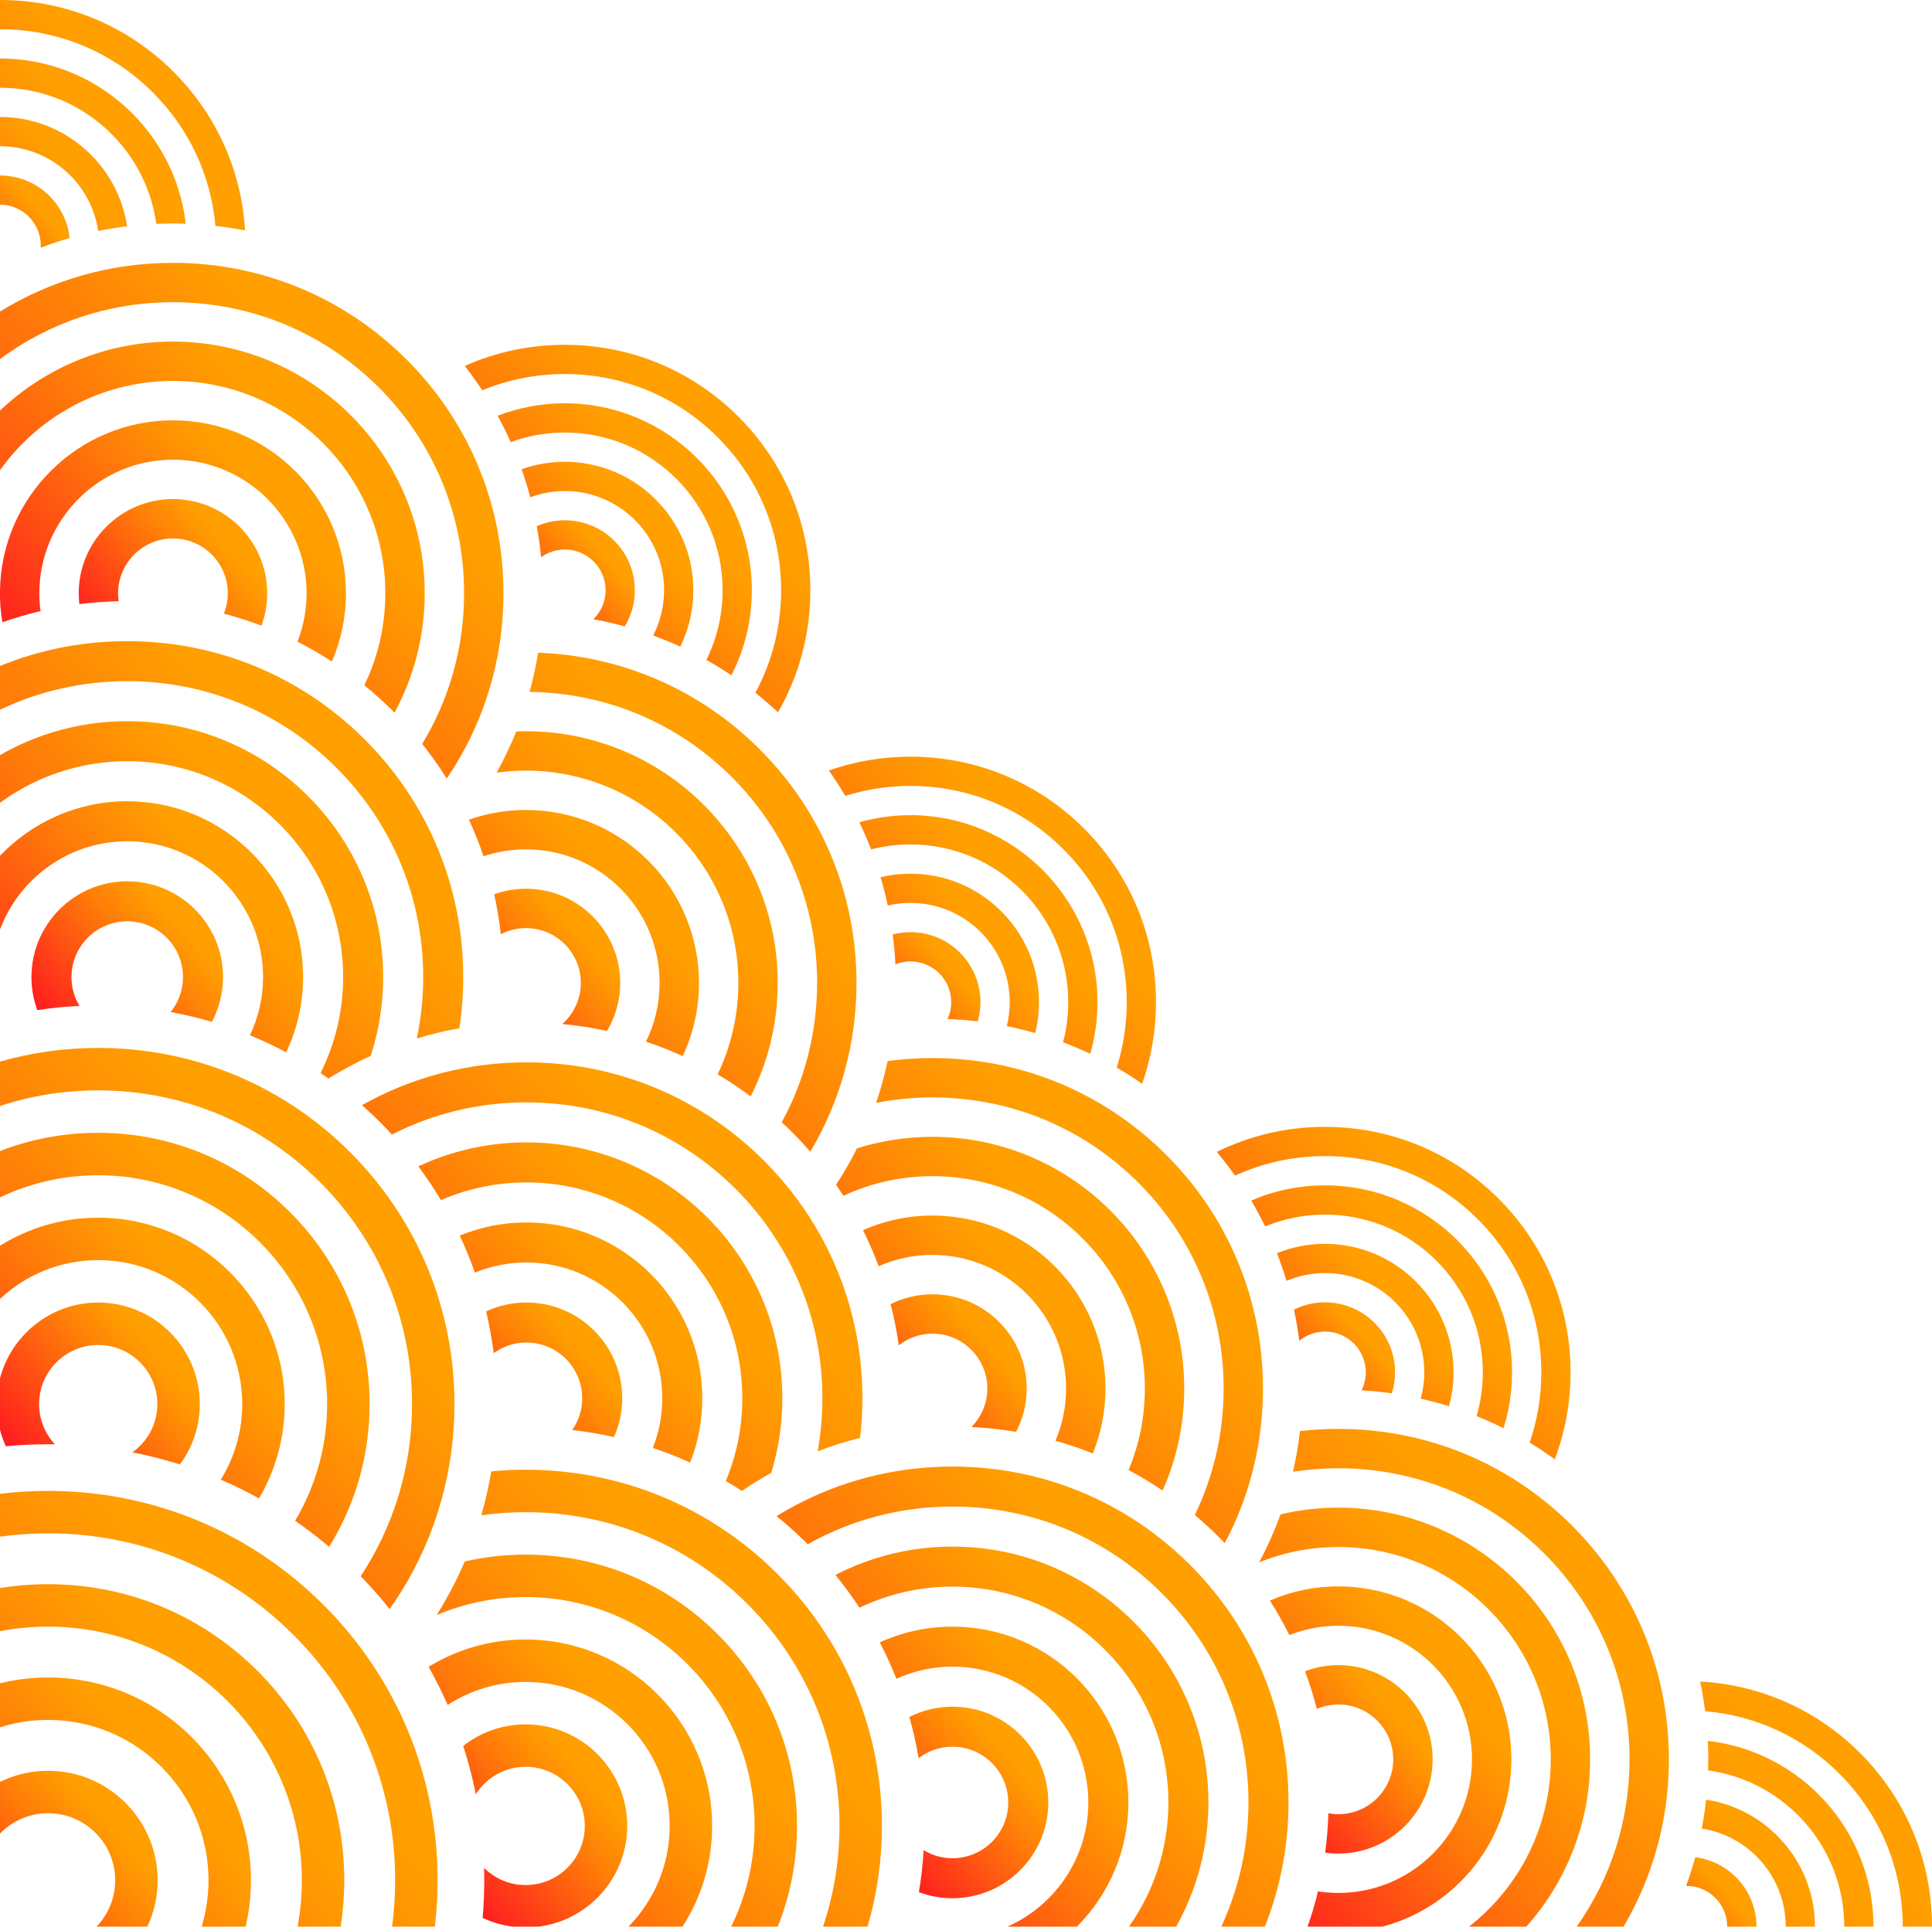
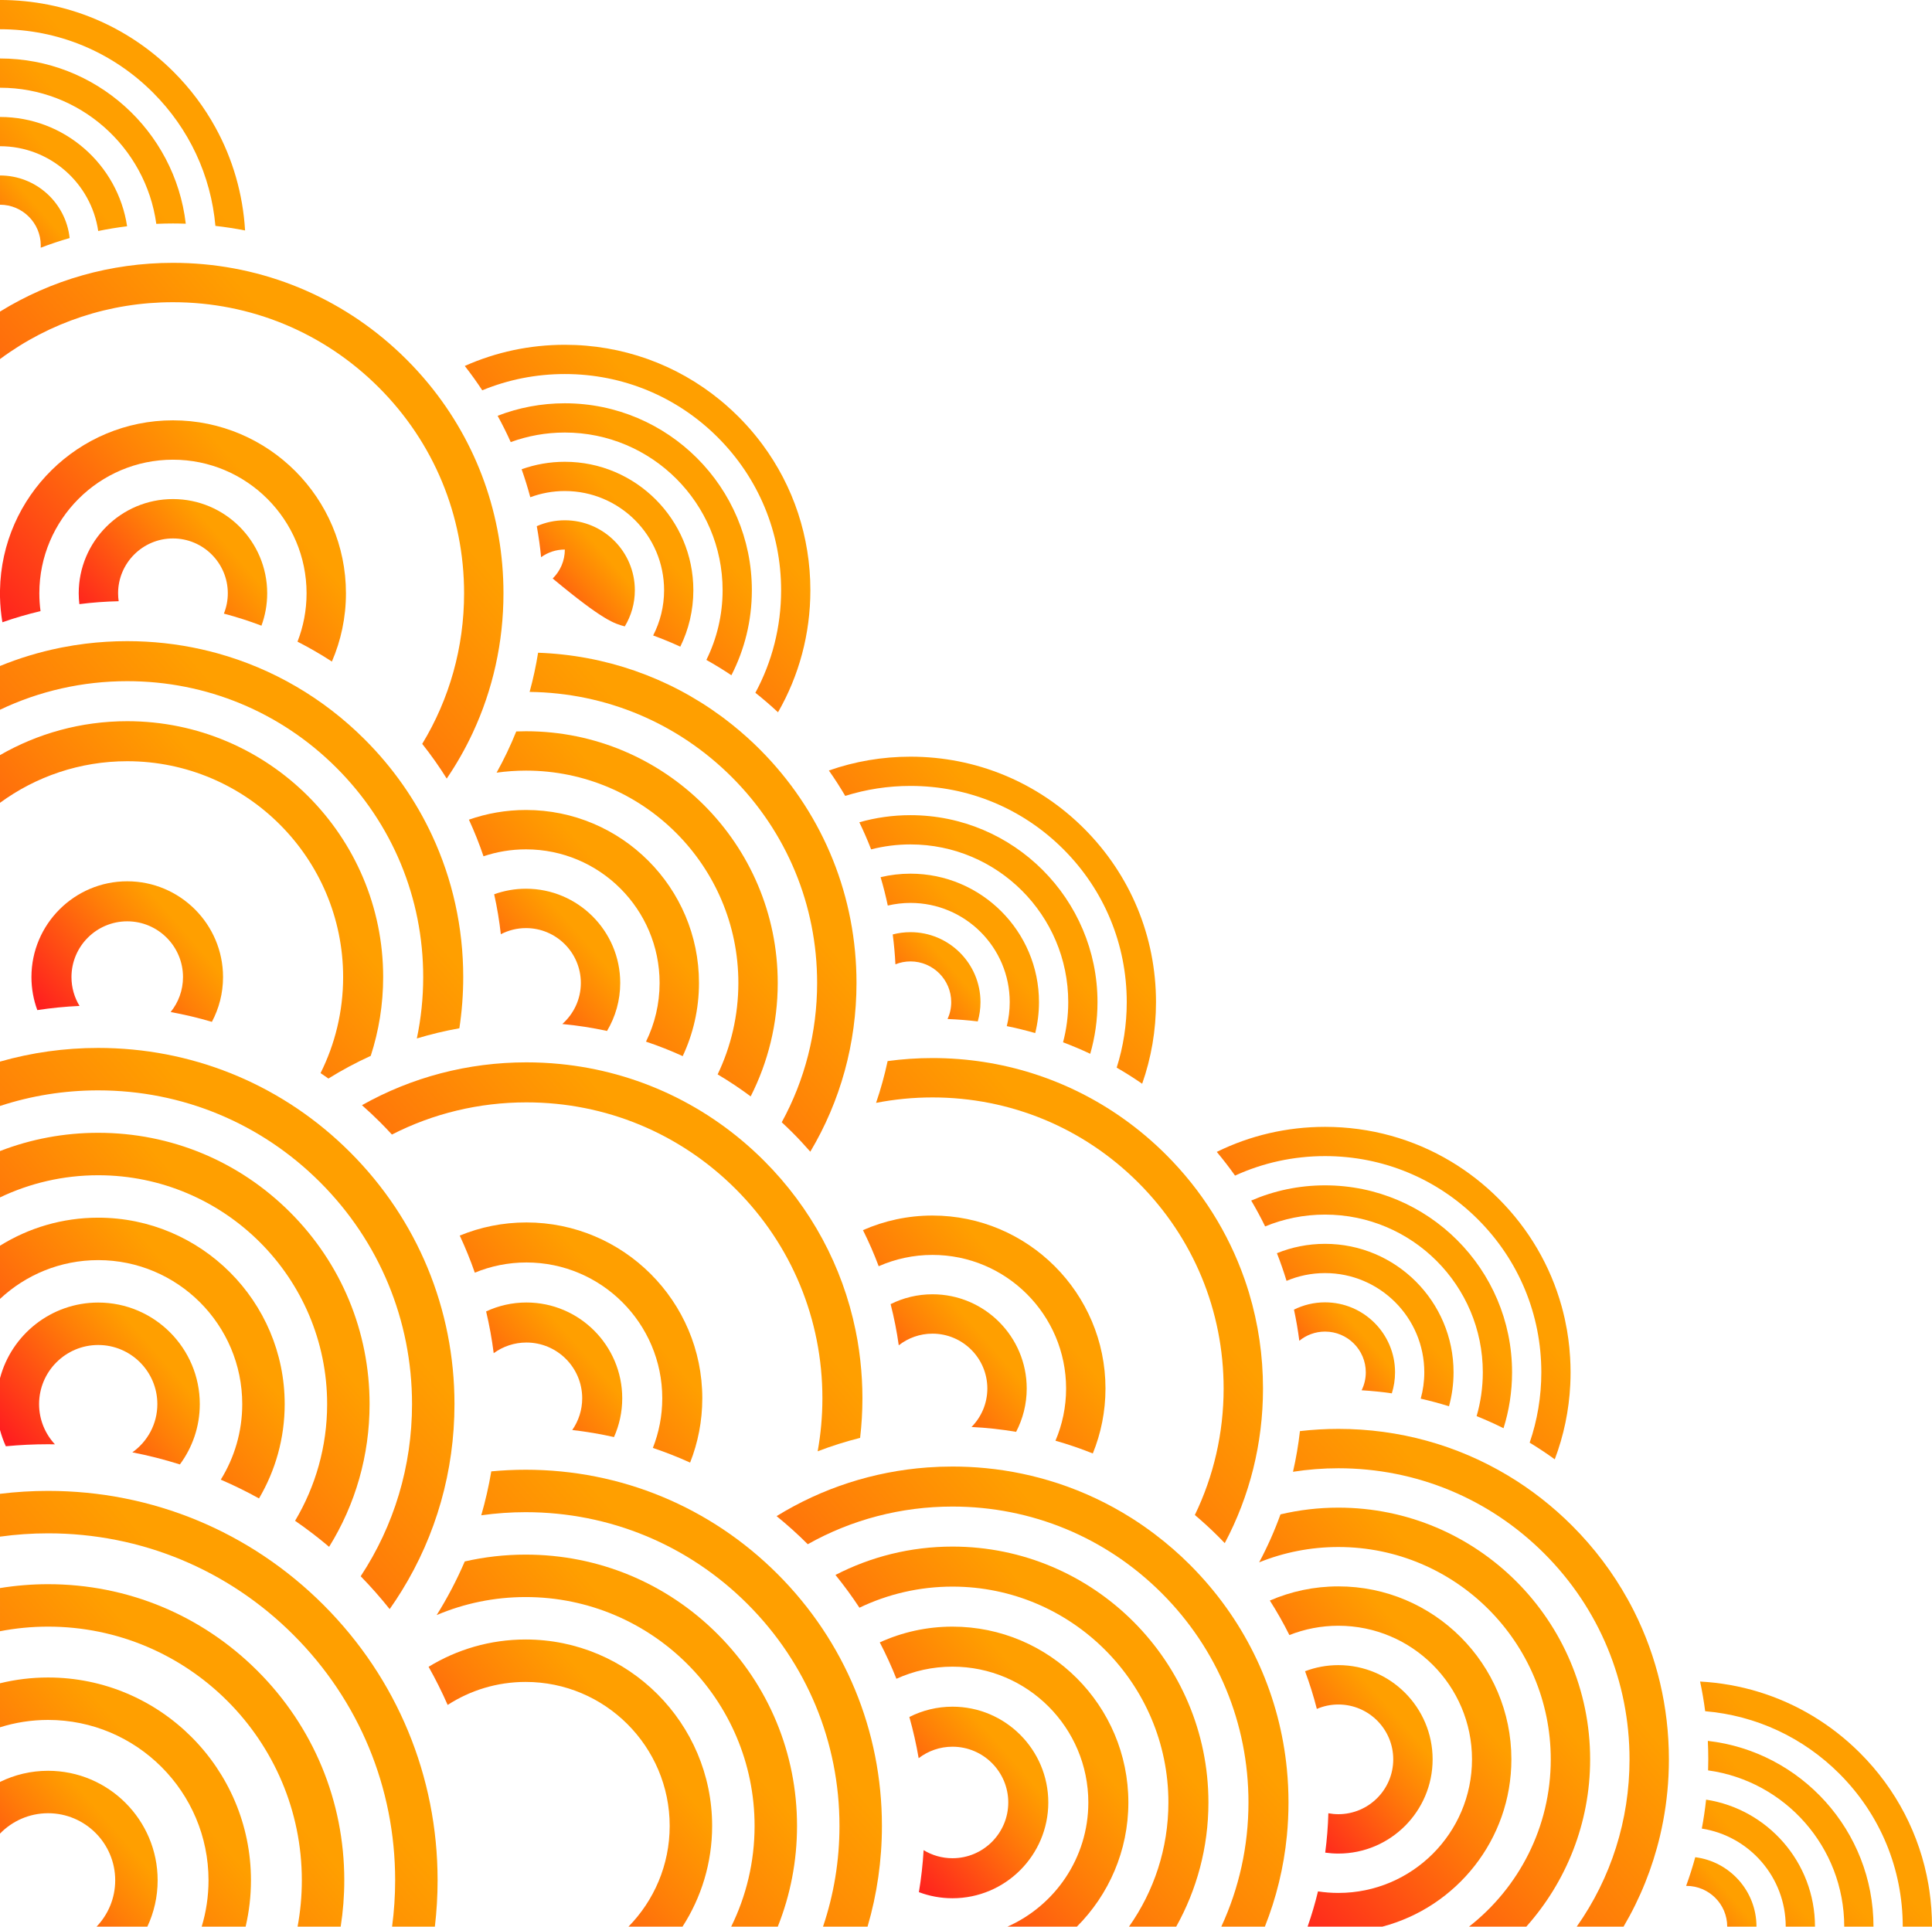
<svg xmlns="http://www.w3.org/2000/svg" xmlns:xlink="http://www.w3.org/1999/xlink" height="1994.8" preserveAspectRatio="xMidYMid meet" version="1.0" viewBox="-0.0 2.6 2000.0 1994.8" width="2000.0" zoomAndPan="magnify">
  <g>
    <g>
      <linearGradient gradientUnits="userSpaceOnUse" id="a" x1="391.859" x2="775.531" xlink:actuate="onLoad" xlink:show="other" xlink:type="simple" y1="779.344" y2="445.822">
        <stop offset=".053" stop-color="#ff1f1f" />
        <stop offset=".12" stop-color="#ff2a1c" />
        <stop offset=".645" stop-color="#ff7e08" />
        <stop offset=".884" stop-color="#ff9f00" />
      </linearGradient>
      <path d="M584.721,389.876c59.803,0,116.026,23.288,158.313,65.575 c42.287,42.287,65.575,98.51,65.575,158.313c0,37.664-9.245,73.905-26.649,106.142c8.038,6.379,15.854,13.109,23.433,20.177 c21.851-38.031,33.5-81.278,33.5-126.319c0,0,0,0,0,0c0-55.162-17.454-107.641-49.748-151.131 c-2.484-3.345-5.056-6.638-7.715-9.874c-5.317-6.472-10.981-12.72-16.982-18.721c-4.5-4.501-9.14-8.812-13.909-12.929 c-1.589-1.373-3.194-2.723-4.812-4.053c-45.306-37.221-101.6-57.463-161.005-57.463c-36.287,0-71.41,7.559-103.58,21.921 c6.398,8.178,12.42,16.59,18.095,25.196C525.987,395.667,554.909,389.876,584.721,389.876z" fill="url(#a)" />
      <linearGradient gradientUnits="userSpaceOnUse" id="b" x1="437.862" x2="729.962" xlink:actuate="onLoad" xlink:show="other" xlink:type="simple" y1="739.792" y2="485.874">
        <stop offset=".053" stop-color="#ff1f1f" />
        <stop offset=".12" stop-color="#ff2a1c" />
        <stop offset=".645" stop-color="#ff7e08" />
        <stop offset=".884" stop-color="#ff9f00" />
      </linearGradient>
      <path d="M584.721,420.16 c-24.517,0-47.978,4.592-69.585,12.943c4.887,8.907,9.418,17.989,13.564,27.24c17.48-6.403,36.35-9.899,56.021-9.899 c90.055,0,163.32,73.265,163.32,163.321c0,25.867-6.054,50.343-16.805,72.101c8.823,4.943,17.47,10.235,25.911,15.894 c13.535-26.416,21.178-56.33,21.178-87.995C778.325,507.01,691.474,420.16,584.721,420.16z" fill="url(#b)" />
      <linearGradient gradientUnits="userSpaceOnUse" id="c" x1="483.891" x2="684.61" xlink:actuate="onLoad" xlink:show="other" xlink:type="simple" y1="700.463" y2="525.981">
        <stop offset=".053" stop-color="#ff1f1f" />
        <stop offset=".12" stop-color="#ff2a1c" />
        <stop offset=".645" stop-color="#ff7e08" />
        <stop offset=".884" stop-color="#ff9f00" />
      </linearGradient>
      <path d="M704.245,672.141 c8.648-17.635,13.513-37.448,13.513-58.378c0-73.357-59.68-133.037-133.037-133.037c-15.69,0-30.75,2.738-44.739,7.748 c3.378,9.517,6.362,19.182,8.976,28.966c11.144-4.151,23.191-6.431,35.763-6.431c56.659,0,102.753,46.095,102.753,102.754 c0,16.854-4.105,32.758-11.328,46.808C685.666,664.048,695.037,667.911,704.245,672.141z" fill="url(#c)" />
      <linearGradient gradientUnits="userSpaceOnUse" id="d" x1="529.981" x2="639.32" xlink:actuate="onLoad" xlink:show="other" xlink:type="simple" y1="661.205" y2="566.158">
        <stop offset=".053" stop-color="#ff1f1f" />
        <stop offset=".12" stop-color="#ff2a1c" />
        <stop offset=".645" stop-color="#ff7e08" />
        <stop offset=".884" stop-color="#ff9f00" />
      </linearGradient>
-       <path d="M646.773,651.161 c6.609-10.925,10.419-23.724,10.419-37.397c0-39.96-32.51-72.47-72.471-72.47c-10.327,0-20.148,2.186-29.047,6.096 c1.932,10.595,3.441,21.302,4.482,32.11c6.924-4.979,15.405-7.923,24.565-7.923c23.262,0,42.187,18.925,42.187,42.187 c0,11.727-4.814,22.349-12.565,30.002C625.286,645.771,636.107,648.224,646.773,651.161z" fill="url(#d)" />
+       <path d="M646.773,651.161 c6.609-10.925,10.419-23.724,10.419-37.397c0-39.96-32.51-72.47-72.471-72.47c-10.327,0-20.148,2.186-29.047,6.096 c1.932,10.595,3.441,21.302,4.482,32.11c6.924-4.979,15.405-7.923,24.565-7.923c0,11.727-4.814,22.349-12.565,30.002C625.286,645.771,636.107,648.224,646.773,651.161z" fill="url(#d)" />
      <linearGradient gradientUnits="userSpaceOnUse" id="e" x1="-203.991" x2="179.678" xlink:actuate="onLoad" xlink:show="other" xlink:type="simple" y1="409.497" y2="75.979">
        <stop offset=".053" stop-color="#ff1f1f" />
        <stop offset=".12" stop-color="#ff2a1c" />
        <stop offset=".645" stop-color="#ff7e08" />
        <stop offset=".884" stop-color="#ff9f00" />
      </linearGradient>
      <path d="M0.023,32.861 c59.802,0,116.025,23.288,158.312,65.575c37.473,37.473,60.011,85.893,64.66,138.047c10.336,1.174,20.584,2.741,30.715,4.733 c-2.268-37.87-12.812-74.158-30.765-106.77c-11.462-20.821-25.925-40.151-43.197-57.423C131.742,29.016,67.914,2.578,0.023,2.578 c-0.007,0-0.016,0-0.023,0v30.283C0.007,32.861,0.016,32.861,0.023,32.861z" fill="url(#e)" />
      <linearGradient gradientUnits="userSpaceOnUse" id="f" x1="-158.149" x2="133.937" xlink:actuate="onLoad" xlink:show="other" xlink:type="simple" y1="369.75" y2="115.843">
        <stop offset=".053" stop-color="#ff1f1f" />
        <stop offset=".12" stop-color="#ff2a1c" />
        <stop offset=".645" stop-color="#ff7e08" />
        <stop offset=".884" stop-color="#ff9f00" />
      </linearGradient>
      <path d="M0.023,93.427 c82.465,0,150.84,61.44,161.781,140.946c5.726-0.252,11.472-0.397,17.24-0.397c4.436,0,8.855,0.102,13.266,0.252 C181.116,138.047,99.159,63.144,0.023,63.144c-0.007,0-0.016,0-0.023,0v30.283C0.007,93.428,0.016,93.427,0.023,93.427z" fill="url(#f)" />
      <linearGradient gradientUnits="userSpaceOnUse" id="g" x1="-109.88" x2="90.831" xlink:actuate="onLoad" xlink:show="other" xlink:type="simple" y1="332.997" y2="158.522">
        <stop offset=".053" stop-color="#ff1f1f" />
        <stop offset=".12" stop-color="#ff2a1c" />
        <stop offset=".645" stop-color="#ff7e08" />
        <stop offset=".884" stop-color="#ff9f00" />
      </linearGradient>
      <path d="M0.023,153.995 c51.571,0,94.376,38.193,101.65,87.776c9.867-2.014,19.836-3.662,29.901-4.899c-9.623-63.963-64.948-113.16-131.552-113.16 c-0.007,0-0.016,0-0.023,0v30.284C0.007,153.995,0.016,153.995,0.023,153.995z" fill="url(#g)" />
      <linearGradient gradientUnits="userSpaceOnUse" id="h" x1="-58.974" x2="50.349" xlink:actuate="onLoad" xlink:show="other" xlink:type="simple" y1="299.267" y2="204.234">
        <stop offset=".053" stop-color="#ff1f1f" />
        <stop offset=".12" stop-color="#ff2a1c" />
        <stop offset=".645" stop-color="#ff7e08" />
        <stop offset=".884" stop-color="#ff9f00" />
      </linearGradient>
      <path d="M0.023,214.561 c23.262,0,42.186,18.925,42.186,42.187c0,0.782-0.026,1.559-0.067,2.331c9.824-3.755,19.814-7.085,29.94-10.014 c-3.85-36.361-34.695-64.787-72.059-64.787c-0.007,0-0.016,0.001-0.023,0.001v30.283C0.007,214.562,0.016,214.561,0.023,214.561z" fill="url(#h)" />
      <linearGradient gradientUnits="userSpaceOnUse" id="i" x1="745.657" x2="1129.33" xlink:actuate="onLoad" xlink:show="other" xlink:type="simple" y1="1201.205" y2="867.683">
        <stop offset=".053" stop-color="#ff1f1f" />
        <stop offset=".12" stop-color="#ff2a1c" />
        <stop offset=".645" stop-color="#ff7e08" />
        <stop offset=".884" stop-color="#ff9f00" />
      </linearGradient>
      <path d="M942.519,816.339 c59.802,0,116.026,23.288,158.313,65.575c42.287,42.287,65.575,98.51,65.575,158.313c0,23.354-3.567,46.156-10.415,67.802 c8.994,5.182,17.79,10.746,26.375,16.678c9.411-26.783,14.323-55.253,14.323-84.48c0-67.891-26.438-131.719-74.445-179.726 c-48.007-48.006-111.835-74.445-179.726-74.445c-29.223,0-57.688,4.911-84.468,14.319c6.026,8.551,11.657,17.33,16.931,26.295 C896.549,819.877,919.261,816.339,942.519,816.339z" fill="url(#i)" />
      <linearGradient gradientUnits="userSpaceOnUse" id="j" x1="792.251" x2="1084.351" xlink:actuate="onLoad" xlink:show="other" xlink:type="simple" y1="1162.332" y2="908.414">
        <stop offset=".053" stop-color="#ff1f1f" />
        <stop offset=".12" stop-color="#ff2a1c" />
        <stop offset=".645" stop-color="#ff7e08" />
        <stop offset=".884" stop-color="#ff9f00" />
      </linearGradient>
      <path d="M1128.611,1093.686 c4.887-16.987,7.512-34.923,7.512-53.461c0-106.754-86.851-193.604-193.604-193.604c-18.347,0-36.106,2.565-52.938,7.356 c4.441,9.194,8.525,18.551,12.205,28.069c13.026-3.356,26.674-5.142,40.732-5.142c90.055,0,163.32,73.265,163.32,163.321 c0,14.36-1.871,28.29-5.367,41.567C1110.006,1085.383,1119.397,1089.337,1128.611,1093.686z" fill="url(#j)" />
      <linearGradient gradientUnits="userSpaceOnUse" id="k" x1="839.185" x2="1039.904" xlink:actuate="onLoad" xlink:show="other" xlink:type="simple" y1="1124.045" y2="949.563">
        <stop offset=".053" stop-color="#ff1f1f" />
        <stop offset=".12" stop-color="#ff2a1c" />
        <stop offset=".645" stop-color="#ff7e08" />
        <stop offset=".884" stop-color="#ff9f00" />
      </linearGradient>
      <path d="M1071.651,1072.245 c2.544-10.26,3.905-20.983,3.905-32.019c0-73.357-59.68-133.037-133.037-133.037c-10.646,0-21.002,1.265-30.932,3.639 c2.87,9.67,5.351,19.472,7.451,29.384c7.547-1.772,15.401-2.739,23.481-2.739c56.659,0,102.753,46.095,102.753,102.754 c0,8.553-1.067,16.859-3.046,24.808C1052.151,1067.048,1061.963,1069.461,1071.651,1072.245z" fill="url(#k)" />
      <linearGradient gradientUnits="userSpaceOnUse" id="l" x1="886.467" x2="995.806" xlink:actuate="onLoad" xlink:show="other" xlink:type="simple" y1="1086.159" y2="991.112">
        <stop offset=".053" stop-color="#ff1f1f" />
        <stop offset=".12" stop-color="#ff2a1c" />
        <stop offset=".645" stop-color="#ff7e08" />
        <stop offset=".884" stop-color="#ff9f00" />
      </linearGradient>
      <path d="M1012.178,1060.163 c1.817-6.339,2.811-13.022,2.811-19.938c0-39.96-32.51-72.47-72.47-72.47c-6.347,0-12.503,0.826-18.372,2.366 c1.33,10.218,2.276,20.525,2.789,30.914c4.825-1.925,10.08-2.996,15.584-2.996c23.262,0,42.186,18.925,42.186,42.187 c0,6.221-1.365,12.125-3.792,17.447C991.416,1058.091,1001.846,1058.91,1012.178,1060.163z" fill="url(#l)" />
      <linearGradient gradientUnits="userSpaceOnUse" id="m" x1="1548.937" x2="1932.574" xlink:actuate="onLoad" xlink:show="other" xlink:type="simple" y1="2158.296" y2="1824.806">
        <stop offset=".053" stop-color="#ff1f1f" />
        <stop offset=".12" stop-color="#ff2a1c" />
        <stop offset=".645" stop-color="#ff7e08" />
        <stop offset=".884" stop-color="#ff9f00" />
      </linearGradient>
      <path d="M2000,1997.422 C2000,1997.422,2000,1997.422,2000,1997.422c0-12.73-0.929-25.316-2.756-37.683c-0.304-2.061-0.634-4.116-0.988-6.164 c-8.855-51.211-33.196-98.373-70.702-135.879c-15.002-15.002-31.549-27.898-49.282-38.538 c-35.064-21.04-74.769-33.251-116.335-35.51c2.159,10.132,3.916,20.379,5.252,30.725c52.499,4.468,101.262,27.048,138.951,64.738 c42.287,42.287,65.576,98.51,65.576,158.312c0,0,0,0,0,0L2000,1997.422C2000,1997.422,2000,1997.422,2000,1997.422z" fill="url(#m)" />
      <linearGradient gradientUnits="userSpaceOnUse" id="n" x1="1598.587" x2="1890.686" xlink:actuate="onLoad" xlink:show="other" xlink:type="simple" y1="2123.009" y2="1869.091">
        <stop offset=".053" stop-color="#ff1f1f" />
        <stop offset=".12" stop-color="#ff2a1c" />
        <stop offset=".645" stop-color="#ff7e08" />
        <stop offset=".884" stop-color="#ff9f00" />
      </linearGradient>
      <path d="M1939.433,1997.422 c0-99.277-75.115-181.326-171.495-192.334c0.31,6.347,0.466,12.722,0.466,19.121c0,3.821-0.073,7.631-0.184,11.434 c79.498,10.949,140.929,79.319,140.929,161.779c0,0,0,0,0,0L1939.433,1997.422 C1939.433,1997.422,1939.433,1997.422,1939.433,1997.422z" fill="url(#n)" />
      <linearGradient gradientUnits="userSpaceOnUse" id="o" x1="1645.92" x2="1846.639" xlink:actuate="onLoad" xlink:show="other" xlink:type="simple" y1="2085.181" y2="1910.699">
        <stop offset=".053" stop-color="#ff1f1f" />
        <stop offset=".12" stop-color="#ff2a1c" />
        <stop offset=".645" stop-color="#ff7e08" />
        <stop offset=".884" stop-color="#ff9f00" />
      </linearGradient>
      <path d="M1878.866,1997.422 c0-66.451-48.973-121.678-112.722-131.487c-1.086,10.082-2.563,20.076-4.427,29.967c49.141,7.661,86.865,50.265,86.865,101.521 c0,0,0,0,0,0L1878.866,1997.422C1878.866,1997.422,1878.866,1997.422,1878.866,1997.422z" fill="url(#o)" />
      <linearGradient gradientUnits="userSpaceOnUse" id="p" x1="1690.916" x2="1800.255" xlink:actuate="onLoad" xlink:show="other" xlink:type="simple" y1="2044.665" y2="1949.618">
        <stop offset=".053" stop-color="#ff1f1f" />
        <stop offset=".12" stop-color="#ff2a1c" />
        <stop offset=".645" stop-color="#ff7e08" />
        <stop offset=".884" stop-color="#ff9f00" />
      </linearGradient>
      <path d="M1818.299,1997.422 c0-36.882-27.701-67.395-63.386-71.881c-2.738,10.041-5.887,19.947-9.431,29.703c0.116-0.001,0.231-0.009,0.347-0.009 c23.261,0,42.186,18.925,42.186,42.187c0,0,0,0,0,0L1818.299,1997.422C1818.299,1997.422,1818.299,1997.422,1818.299,1997.422z" fill="url(#p)" />
      <linearGradient gradientUnits="userSpaceOnUse" id="q" x1="1172.692" x2="1556.364" xlink:actuate="onLoad" xlink:show="other" xlink:type="simple" y1="1582.035" y2="1248.514">
        <stop offset=".053" stop-color="#ff1f1f" />
        <stop offset=".12" stop-color="#ff2a1c" />
        <stop offset=".645" stop-color="#ff7e08" />
        <stop offset=".884" stop-color="#ff9f00" />
      </linearGradient>
      <path d="M1371.68,1199.615 c59.803,0,116.025,23.288,158.313,65.575c42.286,42.286,65.575,98.51,65.575,158.312c0,25.164-4.139,49.687-12.066,72.812 c8.869,5.378,17.533,11.141,25.984,17.262c9.285-24.545,14.748-50.586,16.057-77.394c0.205-4.209,0.309-8.436,0.309-12.679 c0,0,0,0,0,0c0-5.209-0.175-10.39-0.484-15.545c-0.202-3.376-0.456-6.742-0.789-10.091c-0.59-5.93-1.386-11.815-2.382-17.649 c-0.032-0.187-0.057-0.375-0.09-0.562c-0.594-3.433-1.273-6.844-2.005-10.239c-0.142-0.657-0.269-1.317-0.416-1.972 c-0.047-0.212-0.102-0.422-0.15-0.635c-0.868-3.827-1.816-7.63-2.859-11.403c-0.029-0.107-0.063-0.213-0.092-0.319 c-11.576-41.684-33.755-79.888-65.179-111.311c-15.001-15.002-31.549-27.898-49.282-38.538 c-39.013-23.41-83.768-35.906-130.443-35.906c-39.513,0-77.642,8.972-112.084,25.922c6.654,7.965,12.974,16.148,18.917,24.554 C1307.373,1206.589,1338.988,1199.615,1371.68,1199.615z" fill="url(#q)" />
      <linearGradient gradientUnits="userSpaceOnUse" id="r" x1="1219.238" x2="1511.337" xlink:actuate="onLoad" xlink:show="other" xlink:type="simple" y1="1543.107" y2="1289.189">
        <stop offset=".053" stop-color="#ff1f1f" />
        <stop offset=".12" stop-color="#ff2a1c" />
        <stop offset=".645" stop-color="#ff7e08" />
        <stop offset=".884" stop-color="#ff9f00" />
      </linearGradient>
      <path d="M1556.447,1481.375 c5.739-18.282,8.837-37.723,8.837-57.874c0-106.754-86.85-193.604-193.604-193.604c-27.134,0-52.978,5.621-76.442,15.744 c5.177,8.743,9.985,17.678,14.431,26.78c19.131-7.881,40.07-12.241,62.011-12.241c90.055,0,163.32,73.265,163.32,163.32 c0,15.729-2.241,30.943-6.411,45.346C1538.035,1472.65,1547.33,1476.819,1556.447,1481.375z" fill="url(#r)" />
      <linearGradient gradientUnits="userSpaceOnUse" id="s" x1="1266.379" x2="1467.098" xlink:actuate="onLoad" xlink:show="other" xlink:type="simple" y1="1505.058" y2="1330.575">
        <stop offset=".053" stop-color="#ff1f1f" />
        <stop offset=".12" stop-color="#ff2a1c" />
        <stop offset=".645" stop-color="#ff7e08" />
        <stop offset=".884" stop-color="#ff9f00" />
      </linearGradient>
      <path d="M1499.995,1458.651 c3.072-11.202,4.722-22.985,4.722-35.149c0-73.357-59.681-133.037-133.037-133.037c-17.605,0-34.419,3.446-49.813,9.685 c3.693,9.406,7.028,18.955,9.96,28.644c12.261-5.179,25.728-8.046,39.853-8.046c56.659,0,102.753,46.095,102.753,102.753 c0,9.443-1.306,18.581-3.703,27.273C1480.609,1453.009,1490.366,1455.647,1499.995,1458.651z" fill="url(#s)" />
      <linearGradient gradientUnits="userSpaceOnUse" id="t" x1="1314.28" x2="1423.619" xlink:actuate="onLoad" xlink:show="other" xlink:type="simple" y1="1467.884" y2="1372.837">
        <stop offset=".053" stop-color="#ff1f1f" />
        <stop offset=".12" stop-color="#ff2a1c" />
        <stop offset=".645" stop-color="#ff7e08" />
        <stop offset=".884" stop-color="#ff9f00" />
      </linearGradient>
      <path d="M1440.81,1445.256 c2.167-6.87,3.34-14.177,3.34-21.754c0-39.96-32.51-72.47-72.47-72.47c-11.548,0-22.465,2.729-32.163,7.554 c2.295,10.62,4.148,21.367,5.538,32.223c7.267-5.929,16.537-9.493,26.625-9.493c23.261,0,42.187,18.925,42.187,42.187 c0,6.659-1.557,12.959-4.317,18.566C1420.057,1442.714,1430.484,1443.771,1440.81,1445.256z" fill="url(#t)" />
      <linearGradient gradientUnits="userSpaceOnUse" id="u" x1="1140.971" x2="1657.44" xlink:actuate="onLoad" xlink:show="other" xlink:type="simple" y1="2064.46" y2="1615.501">
        <stop offset=".053" stop-color="#ff1f1f" />
        <stop offset=".12" stop-color="#ff2a1c" />
        <stop offset=".645" stop-color="#ff7e08" />
        <stop offset=".884" stop-color="#ff9f00" />
      </linearGradient>
      <path d="M1718.427,1903.523 c4.788-20.264,7.764-41.075,8.797-62.246c0.276-5.665,0.415-11.356,0.415-17.068c0-54.084-12.47-106.25-36.039-153.223 c-0.078-0.155-0.15-0.313-0.229-0.468c-2.02-4.01-4.142-7.971-6.323-11.903c-15.344-27.663-34.635-53.354-57.621-76.34 c-20.194-20.194-42.469-37.554-66.339-51.877c-52.517-31.513-112.762-48.334-175.593-48.334c-13.404,0-26.685,0.787-39.803,2.297 c-1.622,14.228-4.019,28.28-7.184,42.106c15.405-2.398,31.1-3.638,46.988-3.638c80.501,0,156.185,31.349,213.108,88.271 c56.923,56.923,88.271,132.606,88.271,213.108c0,62.896-19.135,122.849-54.654,173.213h48.474 C1697.912,1968.18,1710.615,1936.591,1718.427,1903.523z" fill="url(#u)" />
      <linearGradient gradientUnits="userSpaceOnUse" id="v" x1="1197.95" x2="1591.151" xlink:actuate="onLoad" xlink:show="other" xlink:type="simple" y1="2005.528" y2="1663.724">
        <stop offset=".053" stop-color="#ff1f1f" />
        <stop offset=".12" stop-color="#ff2a1c" />
        <stop offset=".645" stop-color="#ff7e08" />
        <stop offset=".884" stop-color="#ff9f00" />
      </linearGradient>
      <path d="M1646.11,1824.209 c0-143.703-116.911-260.614-260.615-260.614c-20.62,0-40.684,2.419-59.935,6.967c-6.159,17.06-13.53,33.658-22.085,49.681 c25.358-10.234,53.04-15.882,82.02-15.882c121.225,0,219.849,98.624,219.849,219.849c0,70.269-33.141,132.939-84.61,173.213 h59.302C1621.108,1951.344,1646.11,1890.646,1646.11,1824.209z" fill="url(#v)" />
      <linearGradient gradientUnits="userSpaceOnUse" id="w" x1="1253.142" x2="1523.334" xlink:actuate="onLoad" xlink:show="other" xlink:type="simple" y1="1944.802" y2="1709.927">
        <stop offset=".053" stop-color="#ff1f1f" />
        <stop offset=".12" stop-color="#ff2a1c" />
        <stop offset=".645" stop-color="#ff7e08" />
        <stop offset=".884" stop-color="#ff9f00" />
      </linearGradient>
      <path d="M1564.58,1824.209 c0-98.747-80.338-179.084-179.084-179.084c-25.198,0-49.191,5.242-70.963,14.675c7.395,11.57,14.146,23.493,20.239,35.723 c15.713-6.215,32.827-9.633,50.724-9.633c76.27,0,138.319,62.05,138.319,138.319s-62.049,138.319-138.319,138.319 c-7.179,0-14.232-0.551-21.119-1.61c-2.984,12.365-6.577,24.542-10.747,36.505h77.392 C1507.79,1977.229,1564.58,1907.23,1564.58,1824.209z" fill="url(#w)" />
      <linearGradient gradientUnits="userSpaceOnUse" id="x" x1="1313.879" x2="1461.063" xlink:actuate="onLoad" xlink:show="other" xlink:type="simple" y1="1890.454" y2="1762.509">
        <stop offset=".053" stop-color="#ff1f1f" />
        <stop offset=".12" stop-color="#ff2a1c" />
        <stop offset=".645" stop-color="#ff7e08" />
        <stop offset=".884" stop-color="#ff9f00" />
      </linearGradient>
      <path d="M1385.495,1880.998 c-3.545,0-7.01-0.343-10.378-0.967c-0.384,13.722-1.488,27.319-3.268,40.758c4.462,0.628,9.013,0.974,13.646,0.974 c53.792,0,97.554-43.762,97.554-97.554s-43.762-97.554-97.554-97.554c-12.144,0-23.768,2.249-34.501,6.322 c4.743,12.759,8.821,25.775,12.197,39.013c6.851-2.938,14.39-4.57,22.304-4.57c31.313,0,56.788,25.475,56.788,56.788 S1416.809,1880.998,1385.495,1880.998z" fill="url(#x)" />
      <linearGradient gradientUnits="userSpaceOnUse" id="y" x1="717.896" x2="1234.366" xlink:actuate="onLoad" xlink:show="other" xlink:type="simple" y1="1677.177" y2="1228.217">
        <stop offset=".053" stop-color="#ff1f1f" />
        <stop offset=".12" stop-color="#ff2a1c" />
        <stop offset=".645" stop-color="#ff7e08" />
        <stop offset=".884" stop-color="#ff9f00" />
      </linearGradient>
      <path d="M965.307,1098.1 c-15.667,0-31.167,1.071-46.432,3.13c-3.143,14.689-7.143,29.129-11.972,43.265c19.038-3.719,38.574-5.63,58.405-5.63 c80.501,0,156.184,31.349,213.108,88.271c56.922,56.923,88.271,132.607,88.271,213.108c0,46.112-10.304,90.635-29.791,130.965 c8.384,7.09,16.53,14.542,24.383,22.395c2.224,2.224,4.414,4.472,6.577,6.74c25.867-48.735,39.596-103.361,39.596-160.1 c0,0,0,0,0,0c0-33.896-4.907-67.036-14.364-98.62c-0.145-0.484-0.285-0.97-0.432-1.454c-1.388-4.562-2.884-9.086-4.462-13.579 c-16.757-47.72-44.134-91.46-80.954-128.28c-13.924-13.924-28.841-26.491-44.584-37.654 C1105.332,1120.013,1037.005,1098.1,965.307,1098.1z" fill="url(#y)" />
      <linearGradient gradientUnits="userSpaceOnUse" id="z" x1="767.759" x2="1160.96" xlink:actuate="onLoad" xlink:show="other" xlink:type="simple" y1="1610.057" y2="1268.253">
        <stop offset=".053" stop-color="#ff1f1f" />
        <stop offset=".12" stop-color="#ff2a1c" />
        <stop offset=".645" stop-color="#ff7e08" />
        <stop offset=".884" stop-color="#ff9f00" />
      </linearGradient>
-       <path d="M1203.518,1545.903 c14.389-32.313,22.403-68.066,22.403-105.659c0-143.703-116.911-260.614-260.614-260.614c-27.206,0-53.449,4.198-78.123,11.967 c-6.486,12.946-13.74,25.529-21.71,37.716c2.604,3.758,5.142,7.554,7.605,11.392c28.064-13.023,59.309-20.31,92.229-20.31 c121.225,0,219.849,98.624,219.849,219.849c0,29.908-6.013,58.436-16.878,84.451 C1180.359,1531.113,1192.118,1538.192,1203.518,1545.903z" fill="url(#z)" />
      <linearGradient gradientUnits="userSpaceOnUse" id="A" x1="826.497" x2="1096.69" xlink:actuate="onLoad" xlink:show="other" xlink:type="simple" y1="1553.411" y2="1318.536">
        <stop offset=".053" stop-color="#ff1f1f" />
        <stop offset=".12" stop-color="#ff2a1c" />
        <stop offset=".645" stop-color="#ff7e08" />
        <stop offset=".884" stop-color="#ff9f00" />
      </linearGradient>
      <path d="M1131.268,1507.508 c8.452-20.779,13.122-43.484,13.122-67.263c0-98.747-80.337-179.084-179.083-179.084c-25.586,0-49.929,5.405-71.966,15.114 c6.093,12.163,11.514,24.638,16.281,37.369c17.047-7.527,35.885-11.718,55.685-11.718c76.269,0,138.318,62.05,138.318,138.319 c0,19.175-3.925,37.449-11.008,54.066C1105.744,1498.025,1118.64,1502.434,1131.268,1507.508z" fill="url(#A)" />
      <linearGradient gradientUnits="userSpaceOnUse" id="B" x1="890.501" x2="1037.685" xlink:actuate="onLoad" xlink:show="other" xlink:type="simple" y1="1502.821" y2="1374.876">
        <stop offset=".053" stop-color="#ff1f1f" />
        <stop offset=".12" stop-color="#ff2a1c" />
        <stop offset=".645" stop-color="#ff7e08" />
        <stop offset=".884" stop-color="#ff9f00" />
      </linearGradient>
      <path d="M1051.882,1485.12 c6.997-13.445,10.978-28.7,10.978-44.875c0-53.791-43.762-97.554-97.554-97.554c-15.561,0-30.272,3.682-43.338,10.19 c3.59,13.982,6.404,28.207,8.425,42.625c9.639-7.539,21.756-12.049,34.913-12.049c31.313,0,56.788,25.475,56.788,56.788 c0,15.509-6.255,29.58-16.367,39.839C1021.302,1480.854,1036.706,1482.548,1051.882,1485.12z" fill="url(#B)" />
      <linearGradient gradientUnits="userSpaceOnUse" id="C" x1="310.919" x2="827.389" xlink:actuate="onLoad" xlink:show="other" xlink:type="simple" y1="1273.169" y2="824.209">
        <stop offset=".053" stop-color="#ff1f1f" />
        <stop offset=".12" stop-color="#ff2a1c" />
        <stop offset=".645" stop-color="#ff7e08" />
        <stop offset=".884" stop-color="#ff9f00" />
      </linearGradient>
      <path d="M820.216,1175.114 c6.462,6.463,12.654,13.122,18.601,19.947c31.182-52.314,47.83-112.241,47.83-174.729c0-88.534-33.399-171.935-94.238-235.812 c-1.963-2.061-3.954-4.101-5.973-6.12c-3.896-3.896-7.874-7.682-11.922-11.366c-0.421-0.383-0.845-0.761-1.268-1.141 c-4.999-4.505-10.117-8.836-15.332-13.014c-2.464-1.974-4.95-3.912-7.461-5.812c-1.222-0.924-2.443-1.848-3.675-2.755 c-55.003-40.486-120.577-63.4-189.744-65.874c-2.205,13.721-5.122,27.261-8.778,40.561c79.096,0.96,153.317,32.189,209.355,88.226 c56.922,56.923,88.271,132.607,88.271,213.108c0,51.242-12.721,100.522-36.635,144.264 C812.955,1168.03,816.623,1171.52,820.216,1175.114z" fill="url(#C)" />
      <linearGradient gradientUnits="userSpaceOnUse" id="D" x1="360.405" x2="753.606" xlink:actuate="onLoad" xlink:show="other" xlink:type="simple" y1="1205.616" y2="863.812">
        <stop offset=".053" stop-color="#ff1f1f" />
        <stop offset=".12" stop-color="#ff2a1c" />
        <stop offset=".645" stop-color="#ff7e08" />
        <stop offset=".884" stop-color="#ff9f00" />
      </linearGradient>
      <path d="M544.503,800.483 c121.225,0,219.849,98.624,219.849,219.849c0,33.881-7.71,65.993-21.458,94.684c11.75,6.962,23.168,14.558,34.203,22.789 c17.911-35.319,28.02-75.236,28.02-117.472c0-143.703-116.911-260.614-260.614-260.614c-3.377,0-6.732,0.086-10.078,0.214 c-5.881,14.618-12.673,28.863-20.351,42.668C524.023,801.215,534.178,800.483,544.503,800.483z" fill="url(#D)" />
      <linearGradient gradientUnits="userSpaceOnUse" id="E" x1="408.514" x2="678.706" xlink:actuate="onLoad" xlink:show="other" xlink:type="simple" y1="1136.741" y2="901.866">
        <stop offset=".053" stop-color="#ff1f1f" />
        <stop offset=".12" stop-color="#ff2a1c" />
        <stop offset=".645" stop-color="#ff7e08" />
        <stop offset=".884" stop-color="#ff9f00" />
      </linearGradient>
      <path d="M500.526,889.182 c13.822-4.647,28.609-7.169,43.977-7.169c76.27,0,138.319,62.049,138.319,138.319c0,21.793-5.073,42.421-14.09,60.776 c12.933,4.322,25.612,9.338,38.005,15.004c10.8-23.028,16.85-48.709,16.85-75.781c0-98.747-80.337-179.084-179.084-179.084 c-20.695,0-40.577,3.541-59.085,10.028C491.12,863.634,496.164,876.282,500.526,889.182z" fill="url(#E)" />
      <linearGradient gradientUnits="userSpaceOnUse" id="F" x1="471.451" x2="618.635" xlink:actuate="onLoad" xlink:show="other" xlink:type="simple" y1="1084.925" y2="956.98">
        <stop offset=".053" stop-color="#ff1f1f" />
        <stop offset=".12" stop-color="#ff2a1c" />
        <stop offset=".645" stop-color="#ff7e08" />
        <stop offset=".884" stop-color="#ff9f00" />
      </linearGradient>
      <path d="M582.086,1062.853 c15.657,1.472,31.115,3.878,46.314,7.181c8.663-14.567,13.657-31.559,13.657-49.702c0-53.791-43.762-97.554-97.554-97.554 c-11.556,0-22.644,2.032-32.94,5.737c3.04,13.592,5.331,27.403,6.906,41.373c7.805-4.045,16.653-6.345,26.034-6.345 c31.313,0,56.788,25.475,56.788,56.788C601.291,1037.242,593.853,1052.441,582.086,1062.853z" fill="url(#F)" />
      <linearGradient gradientUnits="userSpaceOnUse" id="G" x1="-81.451" x2="435.019" xlink:actuate="onLoad" xlink:show="other" xlink:type="simple" y1="838.766" y2="389.806">
        <stop offset=".053" stop-color="#ff1f1f" />
        <stop offset=".12" stop-color="#ff2a1c" />
        <stop offset=".645" stop-color="#ff7e08" />
        <stop offset=".884" stop-color="#ff9f00" />
      </linearGradient>
      <path d="M179.044,315.507 c80.501,0,156.184,31.349,213.108,88.271c56.922,56.923,88.271,132.606,88.271,213.108c0,55.843-15.098,109.362-43.341,155.914 c9.167,11.547,17.628,23.539,25.359,35.927c10.236-15.054,19.207-30.828,26.851-47.198 c20.879-44.712,31.897-93.828,31.897-144.643c0-79.966-27.248-155.744-77.352-216.732c-7.158-8.712-14.782-17.123-22.86-25.201 c-4.039-4.039-8.161-7.964-12.362-11.775c-63.022-57.157-143.893-88.436-229.571-88.436c-64.216,0-125.72,17.594-179.044,50.463 v49.176C51.538,336.162,113.703,315.507,179.044,315.507z" fill="url(#G)" />
      <linearGradient gradientUnits="userSpaceOnUse" id="H" x1="-23.038" x2="370.163" xlink:actuate="onLoad" xlink:show="other" xlink:type="simple" y1="781.483" y2="439.678">
        <stop offset=".053" stop-color="#ff1f1f" />
        <stop offset=".12" stop-color="#ff2a1c" />
        <stop offset=".645" stop-color="#ff7e08" />
        <stop offset=".884" stop-color="#ff9f00" />
      </linearGradient>
-       <path d="M179.044,397.037 c121.225,0,219.849,98.624,219.849,219.849c0,34.091-7.8,66.395-21.708,95.22c10.307,8.405,20.254,17.369,29.786,26.9 c0.492,0.492,0.967,0.997,1.456,1.492c19.913-36.804,31.232-78.91,31.232-123.612c0-143.703-116.911-260.614-260.614-260.614 c-69.275,0-132.317,27.176-179.044,71.418v61.752C39.901,433.547,105.288,397.037,179.044,397.037z" fill="url(#H)" />
      <linearGradient gradientUnits="userSpaceOnUse" id="I" x1="38.139" x2="308.331" xlink:actuate="onLoad" xlink:show="other" xlink:type="simple" y1="727.64" y2="492.766">
        <stop offset=".053" stop-color="#ff1f1f" />
        <stop offset=".12" stop-color="#ff2a1c" />
        <stop offset=".645" stop-color="#ff7e08" />
        <stop offset=".884" stop-color="#ff9f00" />
      </linearGradient>
      <path d="M2.485,646.879 c12.917-4.533,26.092-8.373,39.477-11.518c-0.811-6.046-1.237-12.211-1.237-18.476c0-76.269,62.049-138.319,138.318-138.319 s138.319,62.05,138.319,138.319c0,17.66-3.332,34.554-9.392,50.096c12.197,6.206,24.074,13.084,35.602,20.593 c9.358-21.698,14.555-45.597,14.555-70.688c0-98.747-80.337-179.084-179.084-179.084C81.347,437.802,1.684,516.441,0,613.744 v6.884C0.186,629.553,1.035,638.316,2.485,646.879z" fill="url(#I)" />
      <linearGradient gradientUnits="userSpaceOnUse" id="J" x1="101.484" x2="248.668" xlink:actuate="onLoad" xlink:show="other" xlink:type="simple" y1="676.294" y2="548.349">
        <stop offset=".053" stop-color="#ff1f1f" />
        <stop offset=".12" stop-color="#ff2a1c" />
        <stop offset=".645" stop-color="#ff7e08" />
        <stop offset=".884" stop-color="#ff9f00" />
      </linearGradient>
      <path d="M270.655,650.425 c3.843-10.463,5.942-21.761,5.942-33.54c0-53.791-43.762-97.554-97.554-97.554S81.49,563.095,81.49,616.886 c0,3.799,0.241,7.541,0.666,11.228c13.422-1.695,27.002-2.708,40.701-3.012c-0.391-2.684-0.602-5.425-0.602-8.216 c0-31.313,25.475-56.788,56.788-56.788s56.788,25.475,56.788,56.788c0,7.434-1.45,14.532-4.06,21.045 C244.967,641.416,257.946,645.578,270.655,650.425z" fill="url(#J)" />
      <linearGradient gradientUnits="userSpaceOnUse" id="K" x1="-151.778" x2="373.265" xlink:actuate="onLoad" xlink:show="other" xlink:type="simple" y1="1218.337" y2="761.925">
        <stop offset=".053" stop-color="#ff1f1f" />
        <stop offset=".12" stop-color="#ff2a1c" />
        <stop offset=".645" stop-color="#ff7e08" />
        <stop offset=".884" stop-color="#ff9f00" />
      </linearGradient>
      <path d="M131.717,707.877 c81.837,0,158.776,31.869,216.645,89.737c57.867,57.869,89.737,134.808,89.737,216.645c0,21.613-2.245,42.878-6.582,63.547 c14.405-4.366,29.102-7.877,44.023-10.548c2.642-17.384,4.001-35.086,4.001-52.999c0-51.514-11.141-101.311-32.251-146.663 c-16.962-36.441-40.355-70.016-69.624-99.286c-43.113-43.112-95.55-73.514-152.764-89.32c-5.448-1.505-10.941-2.878-16.473-4.117 c-24.892-5.575-50.583-8.437-76.712-8.437c-14.517,0-28.897,0.883-43.081,2.625c-8.066,0.99-16.065,2.271-23.993,3.812 c-0.923,0.179-1.843,0.363-2.763,0.55C40.628,677.731,19.931,684.014,0,692.16v45.308 C40.622,718.102,85.383,707.877,131.717,707.877z" fill="url(#K)" />
      <linearGradient gradientUnits="userSpaceOnUse" id="L" x1="-78.945" x2="320.783" xlink:actuate="onLoad" xlink:show="other" xlink:type="simple" y1="1175.576" y2="828.098">
        <stop offset=".053" stop-color="#ff1f1f" />
        <stop offset=".12" stop-color="#ff2a1c" />
        <stop offset=".645" stop-color="#ff7e08" />
        <stop offset=".884" stop-color="#ff9f00" />
      </linearGradient>
      <path d="M131.717,790.76 c123.237,0,223.498,100.261,223.498,223.498c0,35.697-8.426,69.457-23.372,99.42c2.731,1.842,5.443,3.717,8.134,5.628 c14.121-8.781,28.75-16.613,43.811-23.469c8.341-25.711,12.868-53.125,12.868-81.579c0-146.088-118.852-264.94-264.94-264.94 c-47.913,0-92.896,12.785-131.717,35.122v49.378C36.964,806.762,82.504,790.76,131.717,790.76z" fill="url(#L)" />
      <linearGradient gradientUnits="userSpaceOnUse" id="M" x1="-10.618" x2="264.059" xlink:actuate="onLoad" xlink:show="other" xlink:type="simple" y1="1127.897" y2="889.124">
        <stop offset=".053" stop-color="#ff1f1f" />
        <stop offset=".12" stop-color="#ff2a1c" />
        <stop offset=".645" stop-color="#ff7e08" />
        <stop offset=".884" stop-color="#ff9f00" />
      </linearGradient>
-       <path d="M131.717,873.644 c77.535,0,140.615,63.08,140.615,140.615c0,21.546-4.878,41.973-13.577,60.243c12.772,5.253,25.279,11.147,37.475,17.681 c11.241-23.636,17.543-50.057,17.543-77.925c0-100.386-81.671-182.057-182.057-182.057c-51.757,0-98.539,21.71-131.717,56.501 v76.336C19.994,911.708,71.491,873.644,131.717,873.644z" fill="url(#M)" />
      <linearGradient gradientUnits="userSpaceOnUse" id="N" x1="54.724" x2="204.351" xlink:actuate="onLoad" xlink:show="other" xlink:type="simple" y1="1076.786" y2="946.717">
        <stop offset=".053" stop-color="#ff1f1f" />
        <stop offset=".12" stop-color="#ff2a1c" />
        <stop offset=".645" stop-color="#ff7e08" />
        <stop offset=".884" stop-color="#ff9f00" />
      </linearGradient>
      <path d="M219.347,1060.626 c7.356-13.847,11.543-29.624,11.543-46.367c0-54.684-44.489-99.173-99.173-99.173s-99.173,44.489-99.173,99.173 c0,12.01,2.149,23.527,6.078,34.191c14.4-2.195,28.984-3.644,43.71-4.319c-5.294-8.72-8.346-18.946-8.346-29.872 c0-31.833,25.898-57.731,57.731-57.731s57.731,25.898,57.731,57.731c0,13.696-4.803,26.286-12.801,36.195 C191.101,1053.091,205.35,1056.485,219.347,1060.626z" fill="url(#N)" />
      <linearGradient gradientUnits="userSpaceOnUse" id="O" x1="255.162" x2="780.204" xlink:actuate="onLoad" xlink:show="other" xlink:type="simple" y1="1647.189" y2="1190.777">
        <stop offset=".053" stop-color="#ff1f1f" />
        <stop offset=".12" stop-color="#ff2a1c" />
        <stop offset=".645" stop-color="#ff7e08" />
        <stop offset=".884" stop-color="#ff9f00" />
      </linearGradient>
      <path d="M890.393,1491.367 c1.576-13.51,2.395-27.192,2.395-41c0,0,0,0,0,0c0-13.215-0.757-26.312-2.202-39.256c-0.777-6.962-1.735-13.884-2.922-20.748 c-0.614-3.551-1.302-7.082-2.025-10.603c-13.534-65.979-46.003-126.618-94.726-175.342 c-57.483-57.483-131.543-92.368-211.4-100.192c-11.409-1.118-22.935-1.683-34.548-1.683c-60.611,0-118.85,15.408-170.26,44.354 c6.42,5.679,12.71,11.551,18.823,17.664c4.17,4.17,8.219,8.429,12.187,12.743c42.592-21.777,90.031-33.319,139.25-33.319 c81.837,0,158.776,31.869,216.645,89.737c57.867,57.868,89.736,134.807,89.736,216.645c0,18.608-1.666,36.958-4.892,54.893 C860.784,1499.765,875.45,1495.124,890.393,1491.367z" fill="url(#O)" />
      <linearGradient gradientUnits="userSpaceOnUse" id="P" x1="335.243" x2="734.97" xlink:actuate="onLoad" xlink:show="other" xlink:type="simple" y1="1612.765" y2="1265.287">
        <stop offset=".053" stop-color="#ff1f1f" />
        <stop offset=".12" stop-color="#ff2a1c" />
        <stop offset=".645" stop-color="#ff7e08" />
        <stop offset=".884" stop-color="#ff9f00" />
      </linearGradient>
-       <path d="M768.016,1546.258 c9.865-6.697,20.004-12.909,30.387-18.637c7.469-24.453,11.501-50.391,11.501-77.255c0-146.088-118.852-264.94-264.941-264.94 c-39.966,0-77.884,8.912-111.898,24.827c8.414,11.277,16.213,22.927,23.378,34.91c27.159-11.761,57.089-18.296,88.52-18.296 c123.238,0,223.498,100.261,223.498,223.498c0,30.333-6.086,59.269-17.081,85.665 C756.999,1539.303,762.545,1542.712,768.016,1546.258z" fill="url(#P)" />
      <linearGradient gradientUnits="userSpaceOnUse" id="Q" x1="404.017" x2="678.694" xlink:actuate="onLoad" xlink:show="other" xlink:type="simple" y1="1565.602" y2="1326.829">
        <stop offset=".053" stop-color="#ff1f1f" />
        <stop offset=".12" stop-color="#ff2a1c" />
        <stop offset=".645" stop-color="#ff7e08" />
        <stop offset=".884" stop-color="#ff9f00" />
      </linearGradient>
      <path d="M714.413,1516.948 c8.135-20.632,12.607-43.094,12.607-66.582c0-100.386-81.67-182.056-182.056-182.056c-24.422,0-47.73,4.846-69.03,13.607 c5.848,12.524,11.047,25.336,15.594,38.393c16.484-6.798,34.528-10.558,53.437-10.558c77.535,0,140.614,63.08,140.614,140.615 c0,18.137-3.453,35.482-9.733,51.414C688.957,1506.178,701.825,1511.244,714.413,1516.948z" fill="url(#Q)" />
      <linearGradient gradientUnits="userSpaceOnUse" id="R" x1="468.355" x2="617.981" xlink:actuate="onLoad" xlink:show="other" xlink:type="simple" y1="1513.334" y2="1383.265">
        <stop offset=".053" stop-color="#ff1f1f" />
        <stop offset=".12" stop-color="#ff2a1c" />
        <stop offset=".645" stop-color="#ff7e08" />
        <stop offset=".884" stop-color="#ff9f00" />
      </linearGradient>
      <path d="M635.61,1490.524 c5.465-12.286,8.527-25.867,8.527-40.158c0-54.684-44.489-99.173-99.173-99.173c-14.904,0-29.039,3.325-41.734,9.24 c3.367,14.203,5.999,28.626,7.85,43.233c9.524-6.929,21.231-11.032,33.884-11.032c31.833,0,57.731,25.898,57.731,57.731 c0,12.196-3.812,23.513-10.292,32.844C606.992,1484.898,621.413,1487.329,635.61,1490.524z" fill="url(#R)" />
      <linearGradient gradientUnits="userSpaceOnUse" id="S" x1="712.338" x2="1237.38" xlink:actuate="onLoad" xlink:show="other" xlink:type="simple" y1="2084.219" y2="1627.807">
        <stop offset=".053" stop-color="#ff1f1f" />
        <stop offset=".12" stop-color="#ff2a1c" />
        <stop offset=".645" stop-color="#ff7e08" />
        <stop offset=".884" stop-color="#ff9f00" />
      </linearGradient>
      <path d="M1332.165,1903.406 c1.118-11.408,1.683-22.935,1.683-34.548s-0.565-23.14-1.683-34.548c-7.323-74.757-38.377-144.423-89.47-200.176 c-3.486-3.804-7.05-7.553-10.722-11.224c-11.549-11.549-23.78-22.165-36.58-31.853c-7.518-5.691-15.227-11.069-23.129-16.098 c-0.389-0.248-0.78-0.493-1.17-0.739c-23.747-14.98-49.128-26.958-75.672-35.719c-0.199-0.066-0.4-0.124-0.598-0.189 c-23.929-7.849-48.795-13.1-74.252-15.594c-11.408-1.118-22.935-1.683-34.548-1.683c-8.71,0-17.371,0.318-25.97,0.948 c-55.88,4.097-109.123,21.414-156.117,50.396c11.105,9.028,21.821,18.663,32.08,28.922c0.057,0.056,0.11,0.115,0.166,0.171 c45.253-25.449,96.504-38.996,149.841-38.996c81.837,0,158.776,31.869,216.645,89.737 c57.867,57.868,89.737,134.807,89.737,216.645c0,45.141-9.716,88.783-28.123,128.565h45.107 C1321.274,1967.533,1328.977,1935.955,1332.165,1903.406z" fill="url(#S)" />
      <linearGradient gradientUnits="userSpaceOnUse" id="T" x1="783.434" x2="1183.161" xlink:actuate="onLoad" xlink:show="other" xlink:type="simple" y1="2039.459" y2="1691.982">
        <stop offset=".053" stop-color="#ff1f1f" />
        <stop offset=".12" stop-color="#ff2a1c" />
        <stop offset=".645" stop-color="#ff7e08" />
        <stop offset=".884" stop-color="#ff9f00" />
      </linearGradient>
      <path d="M1250.965,1868.858 c0-146.088-118.852-264.94-264.941-264.94c-43.631,0-84.828,10.608-121.159,29.37c8.89,10.93,17.168,22.252,24.831,33.919 c29.185-13.998,61.857-21.848,96.329-21.848c123.238,0,223.498,100.261,223.498,223.498c0,47.822-15.104,92.178-40.783,128.565 h48.867C1238.843,1959.324,1250.965,1915.483,1250.965,1868.858z" fill="url(#T)" />
      <linearGradient gradientUnits="userSpaceOnUse" id="U" x1="850.994" x2="1125.671" xlink:actuate="onLoad" xlink:show="other" xlink:type="simple" y1="1990.899" y2="1752.125">
        <stop offset=".053" stop-color="#ff1f1f" />
        <stop offset=".12" stop-color="#ff2a1c" />
        <stop offset=".645" stop-color="#ff7e08" />
        <stop offset=".884" stop-color="#ff9f00" />
      </linearGradient>
      <path d="M1168.081,1868.858 c0-100.386-81.67-182.057-182.056-182.057c-26.832,0-52.325,5.839-75.281,16.307c6.381,12.274,12.127,24.849,17.222,37.69 c17.708-8.06,37.368-12.555,58.059-12.555c77.535,0,140.614,63.079,140.614,140.615c0,57.284-34.436,106.671-83.691,128.565 h71.855C1147.707,1964.465,1168.081,1918.996,1168.081,1868.858z" fill="url(#U)" />
      <linearGradient gradientUnits="userSpaceOnUse" id="V" x1="912.207" x2="1061.833" xlink:actuate="onLoad" xlink:show="other" xlink:type="simple" y1="1935.037" y2="1804.968">
        <stop offset=".053" stop-color="#ff1f1f" />
        <stop offset=".12" stop-color="#ff2a1c" />
        <stop offset=".645" stop-color="#ff7e08" />
        <stop offset=".884" stop-color="#ff9f00" />
      </linearGradient>
      <path d="M986.025,1926.589 c-10.936,0-21.171-3.057-29.896-8.36c-0.873,14.658-2.502,29.17-4.883,43.491c10.829,4.069,22.546,6.31,34.78,6.31 c54.684,0,99.173-44.489,99.173-99.173s-44.489-99.173-99.173-99.173c-16.061,0-31.228,3.862-44.662,10.668 c3.951,13.993,7.174,28.226,9.631,42.659c9.723-7.447,21.865-11.886,35.031-11.886c31.833,0,57.731,25.898,57.731,57.731 S1017.858,1926.589,986.025,1926.589z" fill="url(#V)" />
      <linearGradient gradientUnits="userSpaceOnUse" id="W" x1="269.262" x2="825.959" xlink:actuate="onLoad" xlink:show="other" xlink:type="simple" y1="2139.071" y2="1655.141">
        <stop offset=".053" stop-color="#ff1f1f" />
        <stop offset=".12" stop-color="#ff2a1c" />
        <stop offset=".645" stop-color="#ff7e08" />
        <stop offset=".884" stop-color="#ff9f00" />
      </linearGradient>
      <path d="M912.964,1893.149 c0-98.508-38.361-191.121-108.017-260.777c-69.656-69.656-162.268-108.017-260.777-108.017c-11.96,0-23.831,0.577-35.586,1.695 c-2.602,15.402-6.08,30.574-10.381,45.472c15.101-2.126,30.449-3.226,45.968-3.226c86.771,0,168.35,33.791,229.707,95.147 c61.356,61.357,95.147,142.935,95.147,229.707c0,36.013-5.839,71.124-17.035,104.274h46.097 C907.886,1963.989,912.964,1928.96,912.964,1893.149z" fill="url(#W)" />
      <linearGradient gradientUnits="userSpaceOnUse" id="X" x1="332.767" x2="756.808" xlink:actuate="onLoad" xlink:show="other" xlink:type="simple" y1="2078.165" y2="1709.553">
        <stop offset=".053" stop-color="#ff1f1f" />
        <stop offset=".12" stop-color="#ff2a1c" />
        <stop offset=".645" stop-color="#ff7e08" />
        <stop offset=".884" stop-color="#ff9f00" />
      </linearGradient>
      <path d="M825.083,1893.149 c0-75.035-29.22-145.578-82.278-198.636c-53.057-53.058-123.601-82.278-198.635-82.278c-21.489,0-42.607,2.408-63.053,7.074 c-8.237,19.175-17.941,37.726-29.072,55.507c28.334-12.001,59.469-18.641,92.126-18.641 c130.667,0,236.973,106.306,236.973,236.973c0,37.396-8.72,72.789-24.214,104.274h48.226 C818.224,1964.694,825.083,1929.451,825.083,1893.149z" fill="url(#X)" />
      <linearGradient gradientUnits="userSpaceOnUse" id="Y" x1="396.898" x2="688.136" xlink:actuate="onLoad" xlink:show="other" xlink:type="simple" y1="2017.831" y2="1764.662">
        <stop offset=".053" stop-color="#ff1f1f" />
        <stop offset=".12" stop-color="#ff2a1c" />
        <stop offset=".645" stop-color="#ff7e08" />
        <stop offset=".884" stop-color="#ff9f00" />
      </linearGradient>
      <path d="M737.203,1893.149 c0-106.438-86.594-193.033-193.033-193.033c-36.782,0-71.192,10.346-100.48,28.274c7.236,12.846,13.817,26.02,19.732,39.482 c23.285-15.061,51.013-23.815,80.748-23.815c82.21,0,149.092,66.882,149.092,149.092c0,40.552-16.282,77.368-42.643,104.274 h55.928C725.939,1967.331,737.203,1931.531,737.203,1893.149z" fill="url(#Y)" />
      <linearGradient gradientUnits="userSpaceOnUse" id="Z" x1="464.896" x2="623.544" xlink:actuate="onLoad" xlink:show="other" xlink:type="simple" y1="1962.161" y2="1824.251">
        <stop offset=".053" stop-color="#ff1f1f" />
        <stop offset=".12" stop-color="#ff2a1c" />
        <stop offset=".645" stop-color="#ff7e08" />
        <stop offset=".884" stop-color="#ff9f00" />
      </linearGradient>
-       <path d="M649.322,1893.149 c0-57.981-47.171-105.152-105.152-105.152c-24.361,0-46.795,8.35-64.642,22.307c5.279,16.361,9.643,33.049,13.021,50.012 c10.879-17.044,29.945-28.379,51.621-28.379c33.752,0,61.211,27.459,61.211,61.212c0,33.752-27.459,61.211-61.211,61.211 c-16.779,0-31.998-6.79-43.066-17.761c0.119,4.279,0.195,8.565,0.195,12.863c0,13.065-0.585,26.038-1.676,38.907 c9.641,4.529,20.075,7.635,31.031,9.054h26.875C609.221,1990.834,649.322,1946.601,649.322,1893.149z" fill="url(#Z)" />
      <linearGradient gradientUnits="userSpaceOnUse" id="aa" x1="-168.876" x2="387.821" xlink:actuate="onLoad" xlink:show="other" xlink:type="simple" y1="1707.337" y2="1223.408">
        <stop offset=".053" stop-color="#ff1f1f" />
        <stop offset=".12" stop-color="#ff2a1c" />
        <stop offset=".645" stop-color="#ff7e08" />
        <stop offset=".884" stop-color="#ff9f00" />
      </linearGradient>
      <path d="M101.68,1131.555 c86.771,0,168.349,33.791,229.707,95.147c61.356,61.358,95.147,142.936,95.147,229.707c0,64.301-18.573,125.741-53.152,178.223 c10.623,10.911,20.631,22.265,30.005,34.022c4.366-6.179,8.51-12.487,12.47-18.894c35.572-57.561,54.617-123.988,54.617-193.351 c0-98.508-38.361-191.12-108.017-260.777c-2.177-2.177-4.376-4.323-6.597-6.438c-68.853-65.578-158.75-101.578-254.18-101.578 c-34.888,0-69.029,4.835-101.68,14.145v45.953C32.384,1137.081,66.607,1131.555,101.68,1131.555z" fill="url(#aa)" />
      <linearGradient gradientUnits="userSpaceOnUse" id="ab" x1="-109.073" x2="314.967" xlink:actuate="onLoad" xlink:show="other" xlink:type="simple" y1="1642.172" y2="1273.559">
        <stop offset=".053" stop-color="#ff1f1f" />
        <stop offset=".12" stop-color="#ff2a1c" />
        <stop offset=".645" stop-color="#ff7e08" />
        <stop offset=".884" stop-color="#ff9f00" />
      </linearGradient>
      <path d="M101.68,1219.436 c130.667,0,236.973,106.305,236.973,236.973c0,44.095-12.12,85.407-33.183,120.804c12.119,8.361,23.875,17.349,35.23,26.947 c27.284-43.953,41.894-94.726,41.894-147.751c0-75.035-29.22-145.578-82.277-198.636 c-53.058-53.057-123.601-82.278-198.636-82.278c-35.343,0-69.687,6.488-101.68,18.891v48.001 C30.83,1227.682,65.309,1219.436,101.68,1219.436z" fill="url(#ab)" />
      <linearGradient gradientUnits="userSpaceOnUse" id="ac" x1="-46.428" x2="244.809" xlink:actuate="onLoad" xlink:show="other" xlink:type="simple" y1="1580.129" y2="1326.96">
        <stop offset=".053" stop-color="#ff1f1f" />
        <stop offset=".12" stop-color="#ff2a1c" />
        <stop offset=".645" stop-color="#ff7e08" />
        <stop offset=".884" stop-color="#ff9f00" />
      </linearGradient>
      <path d="M101.68,1307.316 c82.21,0,149.092,66.882,149.092,149.092c0,28.666-8.139,55.462-22.218,78.215c13.49,5.816,26.694,12.299,39.574,19.436 c16.882-28.666,26.584-62.044,26.584-97.651c0-106.438-86.594-193.033-193.033-193.033c-37.288,0-72.133,10.639-101.68,29.024 v55.078C26.654,1322.581,62.416,1307.316,101.68,1307.316z" fill="url(#ac)" />
      <linearGradient gradientUnits="userSpaceOnUse" id="ad" x1="21.535" x2="180.182" xlink:actuate="onLoad" xlink:show="other" xlink:type="simple" y1="1524.418" y2="1386.508">
        <stop offset=".053" stop-color="#ff1f1f" />
        <stop offset=".12" stop-color="#ff2a1c" />
        <stop offset=".645" stop-color="#ff7e08" />
        <stop offset=".884" stop-color="#ff9f00" />
      </linearGradient>
      <path d="M6.051,1500.051 c14.45-1.38,29.044-2.091,43.747-2.091c2.361,0,4.714,0.05,7.07,0.086c-10.165-10.933-16.399-25.568-16.399-41.638 c0-33.752,27.459-61.211,61.211-61.211s61.211,27.459,61.211,61.211c0,20.596-10.235,38.834-25.875,49.935 c16.678,3.247,33.093,7.439,49.196,12.52c12.946-17.477,20.619-39.084,20.619-62.455c0-57.981-47.171-105.152-105.152-105.152 c-48.723,0-89.8,33.314-101.68,78.357v53.529C1.545,1488.99,3.573,1494.643,6.051,1500.051z" fill="url(#ad)" />
      <linearGradient gradientUnits="userSpaceOnUse" id="ae" x1="-266.27" x2="342.366" xlink:actuate="onLoad" xlink:show="other" xlink:type="simple" y1="2200.485" y2="1671.406">
        <stop offset=".053" stop-color="#ff1f1f" />
        <stop offset=".12" stop-color="#ff2a1c" />
        <stop offset=".645" stop-color="#ff7e08" />
        <stop offset=".884" stop-color="#ff9f00" />
      </linearGradient>
      <path d="M49.798,1590.2 c95.962,0,186.181,37.369,254.037,105.225c67.855,67.856,105.225,158.074,105.225,254.036c0,16.179-1.088,32.188-3.179,47.961 h44.295c1.861-15.801,2.824-31.807,2.824-47.961c0-107.699-41.94-208.952-118.095-285.107 C258.75,1588.2,157.497,1546.26,49.798,1546.26c-16.779,0-33.402,1.02-49.798,3.027v44.341 C16.365,1591.372,32.991,1590.2,49.798,1590.2z" fill="url(#ae)" />
      <linearGradient gradientUnits="userSpaceOnUse" id="af" x1="-190.183" x2="272.636" xlink:actuate="onLoad" xlink:show="other" xlink:type="simple" y1="2140.762" y2="1738.44">
        <stop offset=".053" stop-color="#ff1f1f" />
        <stop offset=".12" stop-color="#ff2a1c" />
        <stop offset=".645" stop-color="#ff7e08" />
        <stop offset=".884" stop-color="#ff9f00" />
      </linearGradient>
      <path d="M266.599,1732.66 c-57.91-57.91-134.904-89.802-216.801-89.802c-16.85,0-33.487,1.372-49.798,4.021v44.676c16.13-3.108,32.774-4.756,49.798-4.756 c144.833,0,262.662,117.83,262.662,262.662c0,16.378-1.521,32.405-4.403,47.961h44.617c2.455-15.723,3.726-31.744,3.726-47.961 C356.401,1867.565,324.508,1790.57,266.599,1732.66z" fill="url(#af)" />
      <linearGradient gradientUnits="userSpaceOnUse" id="ag" x1="-113.972" x2="202.87" xlink:actuate="onLoad" xlink:show="other" xlink:type="simple" y1="2081.021" y2="1805.595">
        <stop offset=".053" stop-color="#ff1f1f" />
        <stop offset=".12" stop-color="#ff2a1c" />
        <stop offset=".645" stop-color="#ff7e08" />
        <stop offset=".884" stop-color="#ff9f00" />
      </linearGradient>
      <path d="M49.798,1739.458 c-17.154,0-33.828,2.083-49.798,5.981v45.591c15.728-4.954,32.455-7.631,49.798-7.631c91.567,0,166.063,74.496,166.063,166.063 c0,16.67-2.48,32.769-7.071,47.961h45.479c3.614-15.41,5.532-31.465,5.532-47.961 C259.801,1833.665,165.594,1739.458,49.798,1739.458z" fill="url(#ag)" />
      <linearGradient gradientUnits="userSpaceOnUse" id="ah" x1="-37.702" x2="133.397" xlink:actuate="onLoad" xlink:show="other" xlink:type="simple" y1="2021.584" y2="1872.851">
        <stop offset=".053" stop-color="#ff1f1f" />
        <stop offset=".12" stop-color="#ff2a1c" />
        <stop offset=".645" stop-color="#ff7e08" />
        <stop offset=".884" stop-color="#ff9f00" />
      </linearGradient>
      <path d="M49.798,1836.057 c-17.855,0-34.756,4.154-49.798,11.536v53.509c12.631-13.003,30.281-21.105,49.798-21.105c38.303,0,69.464,31.161,69.464,69.464 c0,18.589-7.354,35.482-19.287,47.961h52.57c6.831-14.576,10.657-30.829,10.657-47.961 C163.203,1886.93,112.329,1836.057,49.798,1836.057z" fill="url(#ah)" />
    </g>
  </g>
</svg>